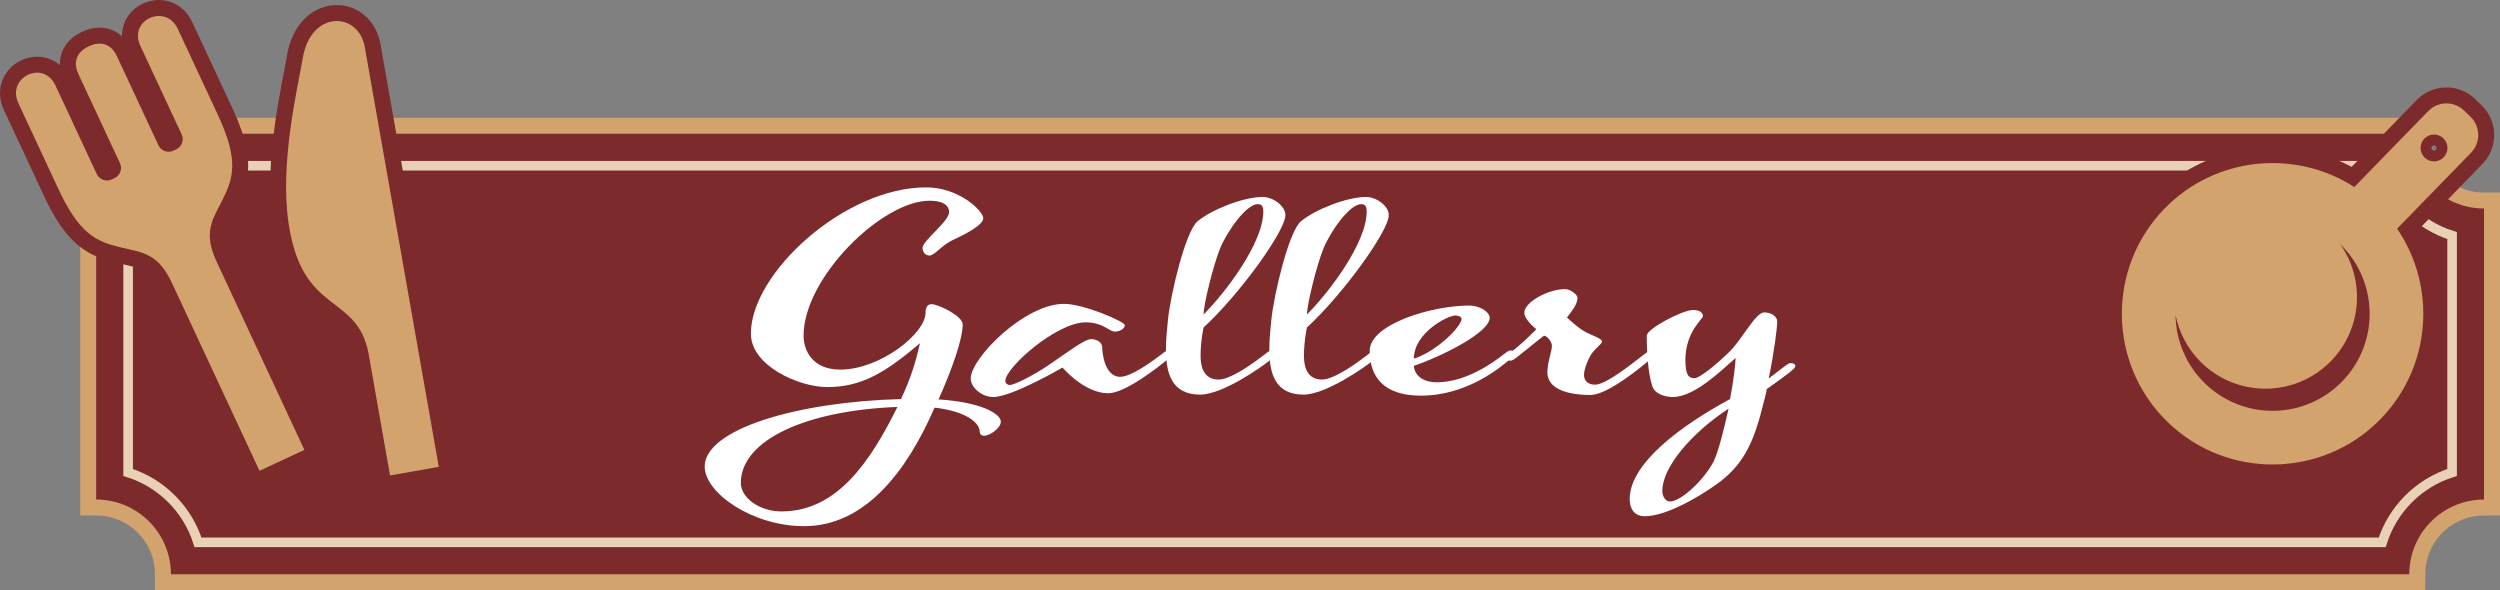
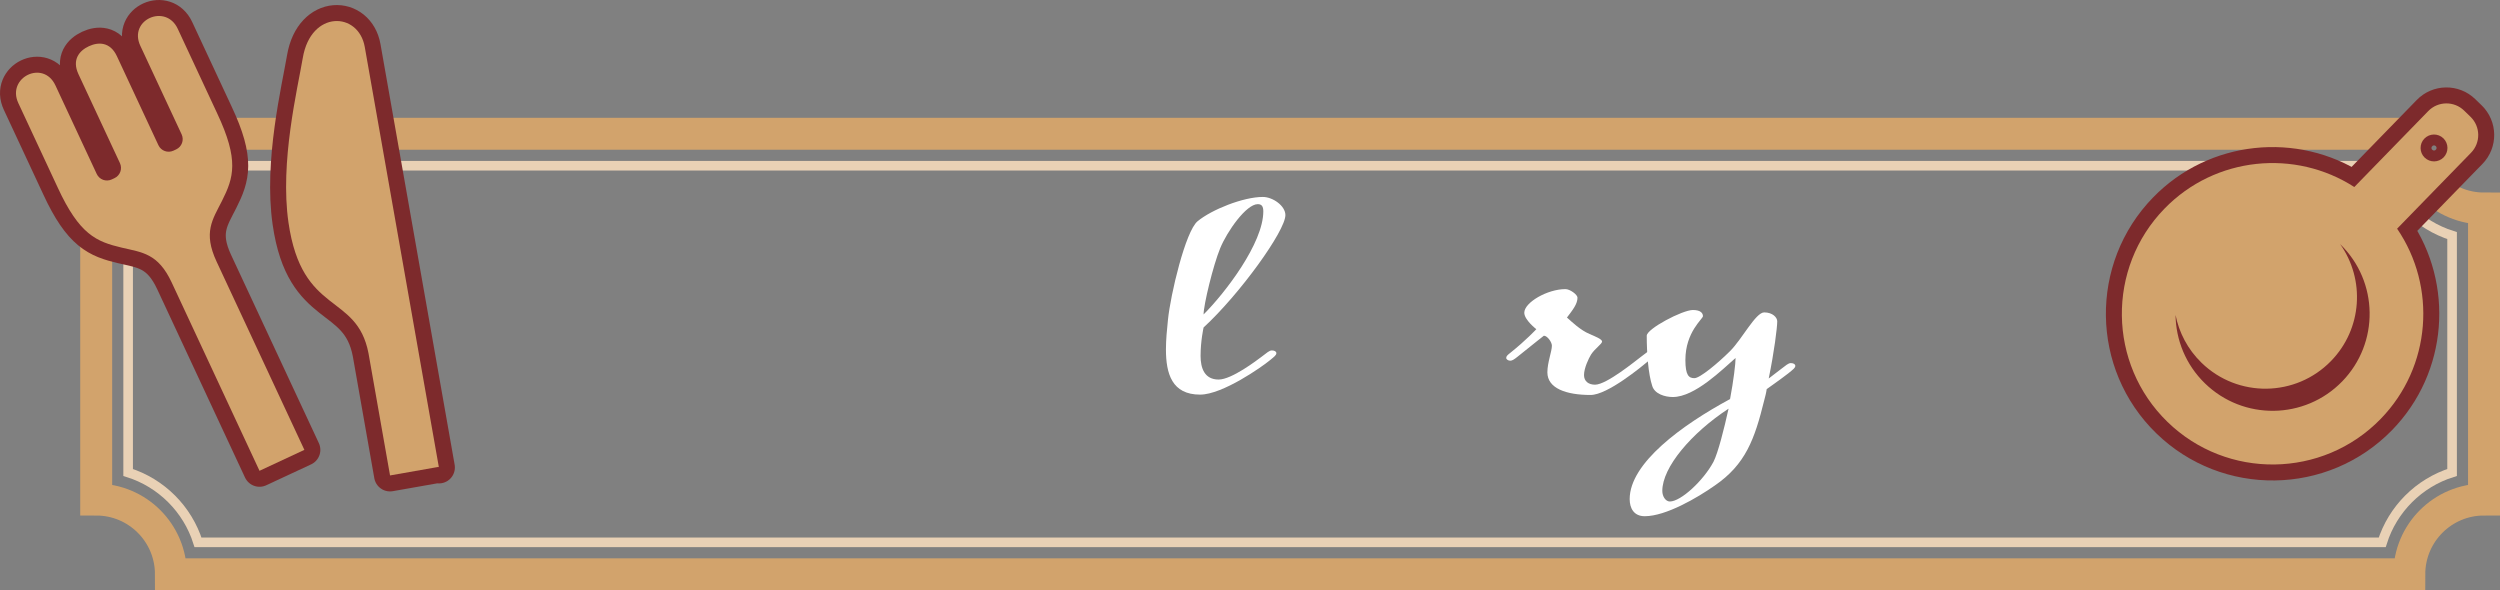
<svg xmlns="http://www.w3.org/2000/svg" id="_レイヤー_2" data-name="レイヤー 2" viewBox="0 0 459.894 108.582">
  <rect x="0" y="0" width="459.894" height="108.582" fill="#808080" stroke="none" />
  <defs>
    <style>
      .cls-1 {
        fill: #fff;
      }

      .cls-2 {
        stroke: #d2a36c;
        stroke-width: 5.877px;
      }

      .cls-2, .cls-3 {
        stroke-miterlimit: 10;
      }

      .cls-2, .cls-3, .cls-4 {
        fill: none;
      }

      .cls-5 {
        fill: #7d2a2c;
      }

      .cls-6 {
        fill: #d2a36c;
      }

      .cls-3 {
        stroke: #e9d1b5;
        stroke-width: 1.763px;
      }

      .cls-4 {
        stroke: #7d2a2c;
        stroke-linecap: round;
        stroke-linejoin: round;
        stroke-width: 5.877px;
      }
    </style>
  </defs>
  <g id="_レイヤー_1-2" data-name="レイヤー 1">
    <g>
      <g>
        <path class="cls-2" d="m443.206,105.644H31.445c0-7.594-6.156-13.75-13.75-13.75v-53.537c7.594,0,13.75-6.156,13.75-13.75h411.761c0,7.594,6.156,13.75,13.75,13.75v53.537c-7.594,0-13.75,6.156-13.75,13.75Z" />
-         <path class="cls-5" d="m443.206,105.644H31.445c0-7.594-6.156-13.75-13.75-13.75v-53.537c7.594,0,13.75-6.156,13.75-13.75h411.761c0,7.594,6.156,13.75,13.75,13.75v53.537c-7.594,0-13.75,6.156-13.75,13.75Z" />
        <path class="cls-3" d="m36.423,99.768c-1.919-6.104-6.747-10.932-12.851-12.852v-43.58c6.104-1.92,10.932-6.748,12.851-12.852h401.805c1.919,6.104,6.747,10.932,12.852,12.852v43.58c-6.104,1.92-10.932,6.748-12.852,12.852H36.423Z" />
      </g>
      <g>
        <path class="cls-4" d="m25.816,8.426l7.597,16.291c.487,1.044.036,2.279-1.004,2.764l-.503.235c-1.04.485-2.278.038-2.765-1.006l-7.632-16.366c-1.252-2.685-3.432-2.644-5.164-1.837-1.732.808-3.164,2.452-1.912,5.136l7.632,16.366c.487,1.044.033,2.28-1.006,2.765l-.503.235c-1.04.485-2.276.037-2.762-1.007l-7.597-16.291c-2.241-4.806-9.017-1.447-6.827,3.249,2.622,5.624,7.254,15.557,7.254,15.557,3.995,8.653,7.107,9.934,11.769,11.037,3.759.886,6.685,1.034,9.195,6.418l16.15,34.634,8.255-3.849-16.15-34.634c-2.511-5.384-.743-7.72.994-11.169,2.154-4.282,3.171-7.488-.89-16.11,0,0-4.632-9.933-7.254-15.557-2.19-4.696-9.118-1.664-6.877,3.142Z" />
        <path class="cls-6" d="m25.816,8.426l7.597,16.291c.487,1.044.036,2.279-1.004,2.764l-.503.235c-1.04.485-2.278.038-2.765-1.006l-7.632-16.366c-1.252-2.685-3.432-2.644-5.164-1.837-1.732.808-3.164,2.452-1.912,5.136l7.632,16.366c.487,1.044.033,2.28-1.006,2.765l-.503.235c-1.04.485-2.276.037-2.762-1.007l-7.597-16.291c-2.241-4.806-9.017-1.447-6.827,3.249,2.622,5.624,7.254,15.557,7.254,15.557,3.995,8.653,7.107,9.934,11.769,11.037,3.759.886,6.685,1.034,9.195,6.418l16.15,34.634,8.255-3.849-16.15-34.634c-2.511-5.384-.743-7.72.994-11.169,2.154-4.282,3.171-7.488-.89-16.11,0,0-4.632-9.933-7.254-15.557-2.19-4.696-9.118-1.664-6.877,3.142Z" />
      </g>
    </g>
    <g>
      <path class="cls-4" d="m55.702,10.648c-.963,5.677-4.239,19.157-2.637,30.27,2.488,17.25,12.553,12.859,14.722,24.065l3.964,22.479,8.927-1.574.063.104-.02-.112c-.265-1.502-3.419-19.389-6.636-37.636-3.183-18.049-6.425-36.436-6.984-39.606-1.149-6.514-9.899-6.825-11.399,2.01Z" />
      <path class="cls-6" d="m55.702,10.648c-.963,5.677-4.239,19.157-2.637,30.27,2.488,17.25,12.553,12.859,14.722,24.065l3.964,22.479,8.927-1.574.063.104-.02-.112c-.265-1.502-3.419-19.389-6.636-37.636-3.183-18.049-6.425-36.436-6.984-39.606-1.149-6.514-9.899-6.825-11.399,2.01Z" />
    </g>
    <g>
      <path class="cls-4" d="m454.475,21.492l-1.178-1.145c-1.849-1.8-4.804-1.76-6.604.087l-13.602,13.971c-10.863-7.008-25.55-5.648-34.908,3.965-10.671,10.959-10.436,28.557.525,39.227,10.961,10.669,28.559,10.434,39.226-.525,9.359-9.615,10.328-24.33,3.031-35.003l13.6-13.971c1.8-1.847,1.76-4.804-.089-6.607Zm-23.622,48.682c-6.878,7.065-18.182,7.217-25.248.338-3.537-3.444-5.34-7.999-5.396-12.574.641,3.235,2.23,6.315,4.772,8.788,6.669,6.493,17.338,6.349,23.831-.318,5.769-5.925,6.294-15.007,1.664-21.512.012.01.026.022.036.035,7.067,6.876,7.217,18.18.341,25.244Zm18.676-41.232c-.955.979-2.52.999-3.497.047-.979-.953-.999-2.518-.047-3.495.951-.979,2.518-1.001,3.495-.049.977.955.999,2.518.049,3.497Z" />
-       <path class="cls-6" d="m454.475,21.492l-1.178-1.145c-1.849-1.8-4.804-1.76-6.604.087l-13.602,13.971c-10.863-7.008-25.55-5.648-34.908,3.965-10.671,10.959-10.436,28.557.525,39.227,10.961,10.669,28.559,10.434,39.226-.525,9.359-9.615,10.328-24.33,3.031-35.003l13.6-13.971c1.8-1.847,1.76-4.804-.089-6.607Zm-23.622,48.682c-6.878,7.065-18.182,7.217-25.248.338-3.537-3.444-5.34-7.999-5.396-12.574.641,3.235,2.23,6.315,4.772,8.788,6.669,6.493,17.338,6.349,23.831-.318,5.769-5.925,6.294-15.007,1.664-21.512.012.01.026.022.036.035,7.067,6.876,7.217,18.18.341,25.244Zm18.676-41.232c-.955.979-2.52.999-3.497.047-.979-.953-.999-2.518-.047-3.495.951-.979,2.518-1.001,3.495-.049.977.955.999,2.518.049,3.497Z" />
+       <path class="cls-6" d="m454.475,21.492l-1.178-1.145c-1.849-1.8-4.804-1.76-6.604.087l-13.602,13.971c-10.863-7.008-25.55-5.648-34.908,3.965-10.671,10.959-10.436,28.557.525,39.227,10.961,10.669,28.559,10.434,39.226-.525,9.359-9.615,10.328-24.33,3.031-35.003l13.6-13.971c1.8-1.847,1.76-4.804-.089-6.607Zm-23.622,48.682c-6.878,7.065-18.182,7.217-25.248.338-3.537-3.444-5.34-7.999-5.396-12.574.641,3.235,2.23,6.315,4.772,8.788,6.669,6.493,17.338,6.349,23.831-.318,5.769-5.925,6.294-15.007,1.664-21.512.012.01.026.022.036.035,7.067,6.876,7.217,18.18.341,25.244m18.676-41.232c-.955.979-2.52.999-3.497.047-.979-.953-.999-2.518-.047-3.495.951-.979,2.518-1.001,3.495-.049.977.955.999,2.518.049,3.497Z" />
    </g>
    <g>
-       <path class="cls-1" d="m174.598,39.004c0-.945-.739-2.08-3.601-2.08-8.771,0-23.175,14.18-23.175,24.83,0,2.521,1.478,6.238,6.74,6.238,7.294,0,15.696-6.616,15.696-10.461,0-1.008.37-1.575,1.108-1.575,1.201,0,5.725,2.143,5.725,3.718,0,2.71-1.939,8.192-4.432,13.802,7.848.504,11.449,2.646,11.449,4.096,0,1.197-2.031,2.584-3.047,2.584-.554,0-.831-.315-.831-.693,0-1.827-2.77-3.844-8.31-4.475-5.078,11.659-12.742,21.805-24.006,21.805-9.51,0-18.282-6.112-18.282-10.965,0-6.869,16.989-11.911,36.102-12.415,1.846-3.844,2.77-7.058,3.508-10.272-6.278,5.294-10.618,8.066-17.081,8.066-5.17,0-14.034-3.907-14.034-9.83,0-11.154,17.266-26.909,32.223-26.909,6.094,0,10.526,4.348,10.526,5.672,0,1.323-3.601,3.088-5.632,4.033s-3.324,2.835-4.247,2.835-1.292-.818-1.292-1.386c0-1.387,4.894-4.853,4.894-6.617Zm-9.51,35.857c-16.712.631-28.807,6.05-28.807,13.99,0,2.71,3.416,5.23,7.479,5.23,10.434,0,16.527-9.578,21.329-19.221Z" />
-       <path class="cls-1" d="m195.464,67.615s-9.325,5.42-12.741,5.42c-2.124,0-4.155-1.765-4.155-3.403,0-3.718,9.879-13.738,17.174-13.738,3.601,0,11.172,3.277,11.172,3.907,0,.631-.831,1.197-1.847,1.197s-2.124-1.701-5.355-1.701c-5.355,0-14.773,8.318-14.773,10.776,0,.504.461.756.831.756.738,0,4.155-1.639,7.202-3.718,3.416-2.332,6.556-4.727,7.756-4.727s2.031.693,2.031,1.513.369,5.42,3.324,5.42c2.031,0,6.001-2.962,7.017-3.719,1.016-.756,1.385-1.134,1.847-1.134.462,0,.831.188.831.504,0,.378-.369.63-1.292,1.387-1.293,1.071-7.479,5.986-10.618,5.986-4.432,0-8.402-4.727-8.402-4.727Z" />
      <path class="cls-1" d="m236.458,39.572c0,2.898-8.402,14.557-15.05,20.67,0,0-.554,2.458-.554,5.23,0,2.269.738,4.349,3.324,4.349,2.4,0,7.017-3.529,7.94-4.223s1.385-1.134,1.847-1.134c.461,0,.831.188.831.504,0,.378-.37.63-1.293,1.387-1.292,1.071-8.586,6.238-12.742,6.238-5.17,0-6.278-3.844-6.278-8.318,0-1.765.185-3.655.369-5.42.462-4.663,3.232-16.321,5.448-18.149,2.585-2.143,8.402-4.474,12.003-4.474,1.847,0,4.155,1.638,4.155,3.34Zm-12.003,6.112c-1.292,3.151-3.047,10.398-3.047,12.163,3.97-3.971,10.987-13.108,10.987-18.969,0-.883-.277-1.323-1.016-1.323-2.124,0-5.632,4.979-6.925,8.129Z" />
-       <path class="cls-1" d="m255.476,39.572c0,2.898-8.402,14.557-15.05,20.67,0,0-.554,2.458-.554,5.23,0,2.269.738,4.349,3.324,4.349,2.4,0,7.017-3.529,7.94-4.223s1.385-1.134,1.847-1.134c.461,0,.831.188.831.504,0,.378-.37.63-1.293,1.387-1.292,1.071-8.586,6.238-12.742,6.238-5.17,0-6.278-3.844-6.278-8.318,0-1.765.185-3.655.369-5.42.462-4.663,3.232-16.321,5.448-18.149,2.585-2.143,8.402-4.474,12.003-4.474,1.847,0,4.155,1.638,4.155,3.34Zm-12.003,6.112c-1.292,3.151-3.047,10.398-3.047,12.163,3.97-3.971,10.987-13.108,10.987-18.969,0-.883-.277-1.323-1.016-1.323-2.124,0-5.632,4.979-6.925,8.129Z" />
-       <path class="cls-1" d="m276.065,65.598c1.016-.756,1.385-1.134,1.847-1.134.461,0,.831.188.831.504,0,.378-.37.63-1.293,1.387-1.292,1.071-7.479,6.428-16.065,6.428-7.109,0-9.418-3.719-9.418-8.256,0-4.853,11.357-8.318,18.282-8.318,1.939,0,3.786,1.135,3.786,2.269,0,2.71-9.048,7.185-13.942,8.822,0,.945.831,3.025,4.247,3.025,5.54,0,10.71-3.97,11.726-4.727Zm-15.973.378c4.339-1.386,8.771-5.986,8.771-7.31,0-.378-.554-.631-1.108-.631-1.478,0-7.664,3.215-7.664,7.94Z" />
      <path class="cls-1" d="m292.406,61.439c1.016.441,2.309.945,2.309,1.387,0,.44-1.293,1.26-2.031,2.395-.462.756-1.293,2.521-1.293,3.781,0,1.134.831,1.765,2.031,1.765,2.124,0,7.479-4.411,8.495-5.168,1.016-.756,1.385-1.134,1.847-1.134.461,0,.831.188.831.504,0,.378-.37.63-1.293,1.387-1.292,1.071-7.571,6.302-10.71,6.302-4.432,0-7.94-1.197-7.94-4.159,0-1.828.831-3.845.831-4.916,0-.63-.831-1.827-1.477-1.827,0,0-1.847,1.449-4.894,3.907-.554.44-.923.693-1.293.693-.369,0-.738-.253-.738-.505,0-.314.185-.504.831-1.008,2.77-2.206,4.708-4.285,4.708-4.285,0,0-2.216-1.702-2.216-3.025,0-1.891,4.247-4.348,7.571-4.348.831,0,2.216,1.008,2.216,1.575,0,1.134-.831,2.205-1.939,3.655.923.818,2.493,2.331,4.155,3.024Z" />
      <path class="cls-1" d="m307.733,73.035c-1.478,0-3.324-.567-3.786-2.017-.739-2.206-1.016-6.113-1.016-9.264,0-1.261,6.555-4.727,8.494-4.727,1.478,0,1.847.63,1.847,1.134,0,.505-3.231,2.899-3.231,8.066,0,2.836.646,3.341,1.662,3.341s4.339-2.773,6.555-4.979c2.216-2.206,4.709-7.121,6.279-7.121,1.569,0,2.4.945,2.4,1.638,0,1.135-.554,5.609-1.57,10.524l2.216-1.701c.923-.693,1.385-1.135,1.847-1.135.461,0,.831.189.831.504,0,.379-.369.631-1.292,1.387-1.292,1.009-3.97,2.899-3.97,2.899-.092.692-.277,1.386-.461,2.079-1.754,7.121-3.417,11.785-9.141,15.691-3.139,2.206-8.956,5.609-12.834,5.609-2.031,0-2.77-1.513-2.77-3.151,0-6.617,9.603-13.612,18.466-18.401.646-3.403,1.016-6.554,1.016-7.562-2.4,2.08-7.479,7.185-11.541,7.185Zm10.249,2.143c-6.833,4.475-12.188,10.776-12.188,15.124,0,1.071.646,1.954,1.385,1.954,2.031,0,6.186-3.845,8.033-7.311.831-1.639,1.939-5.986,2.77-9.768Z" />
    </g>
  </g>
</svg>